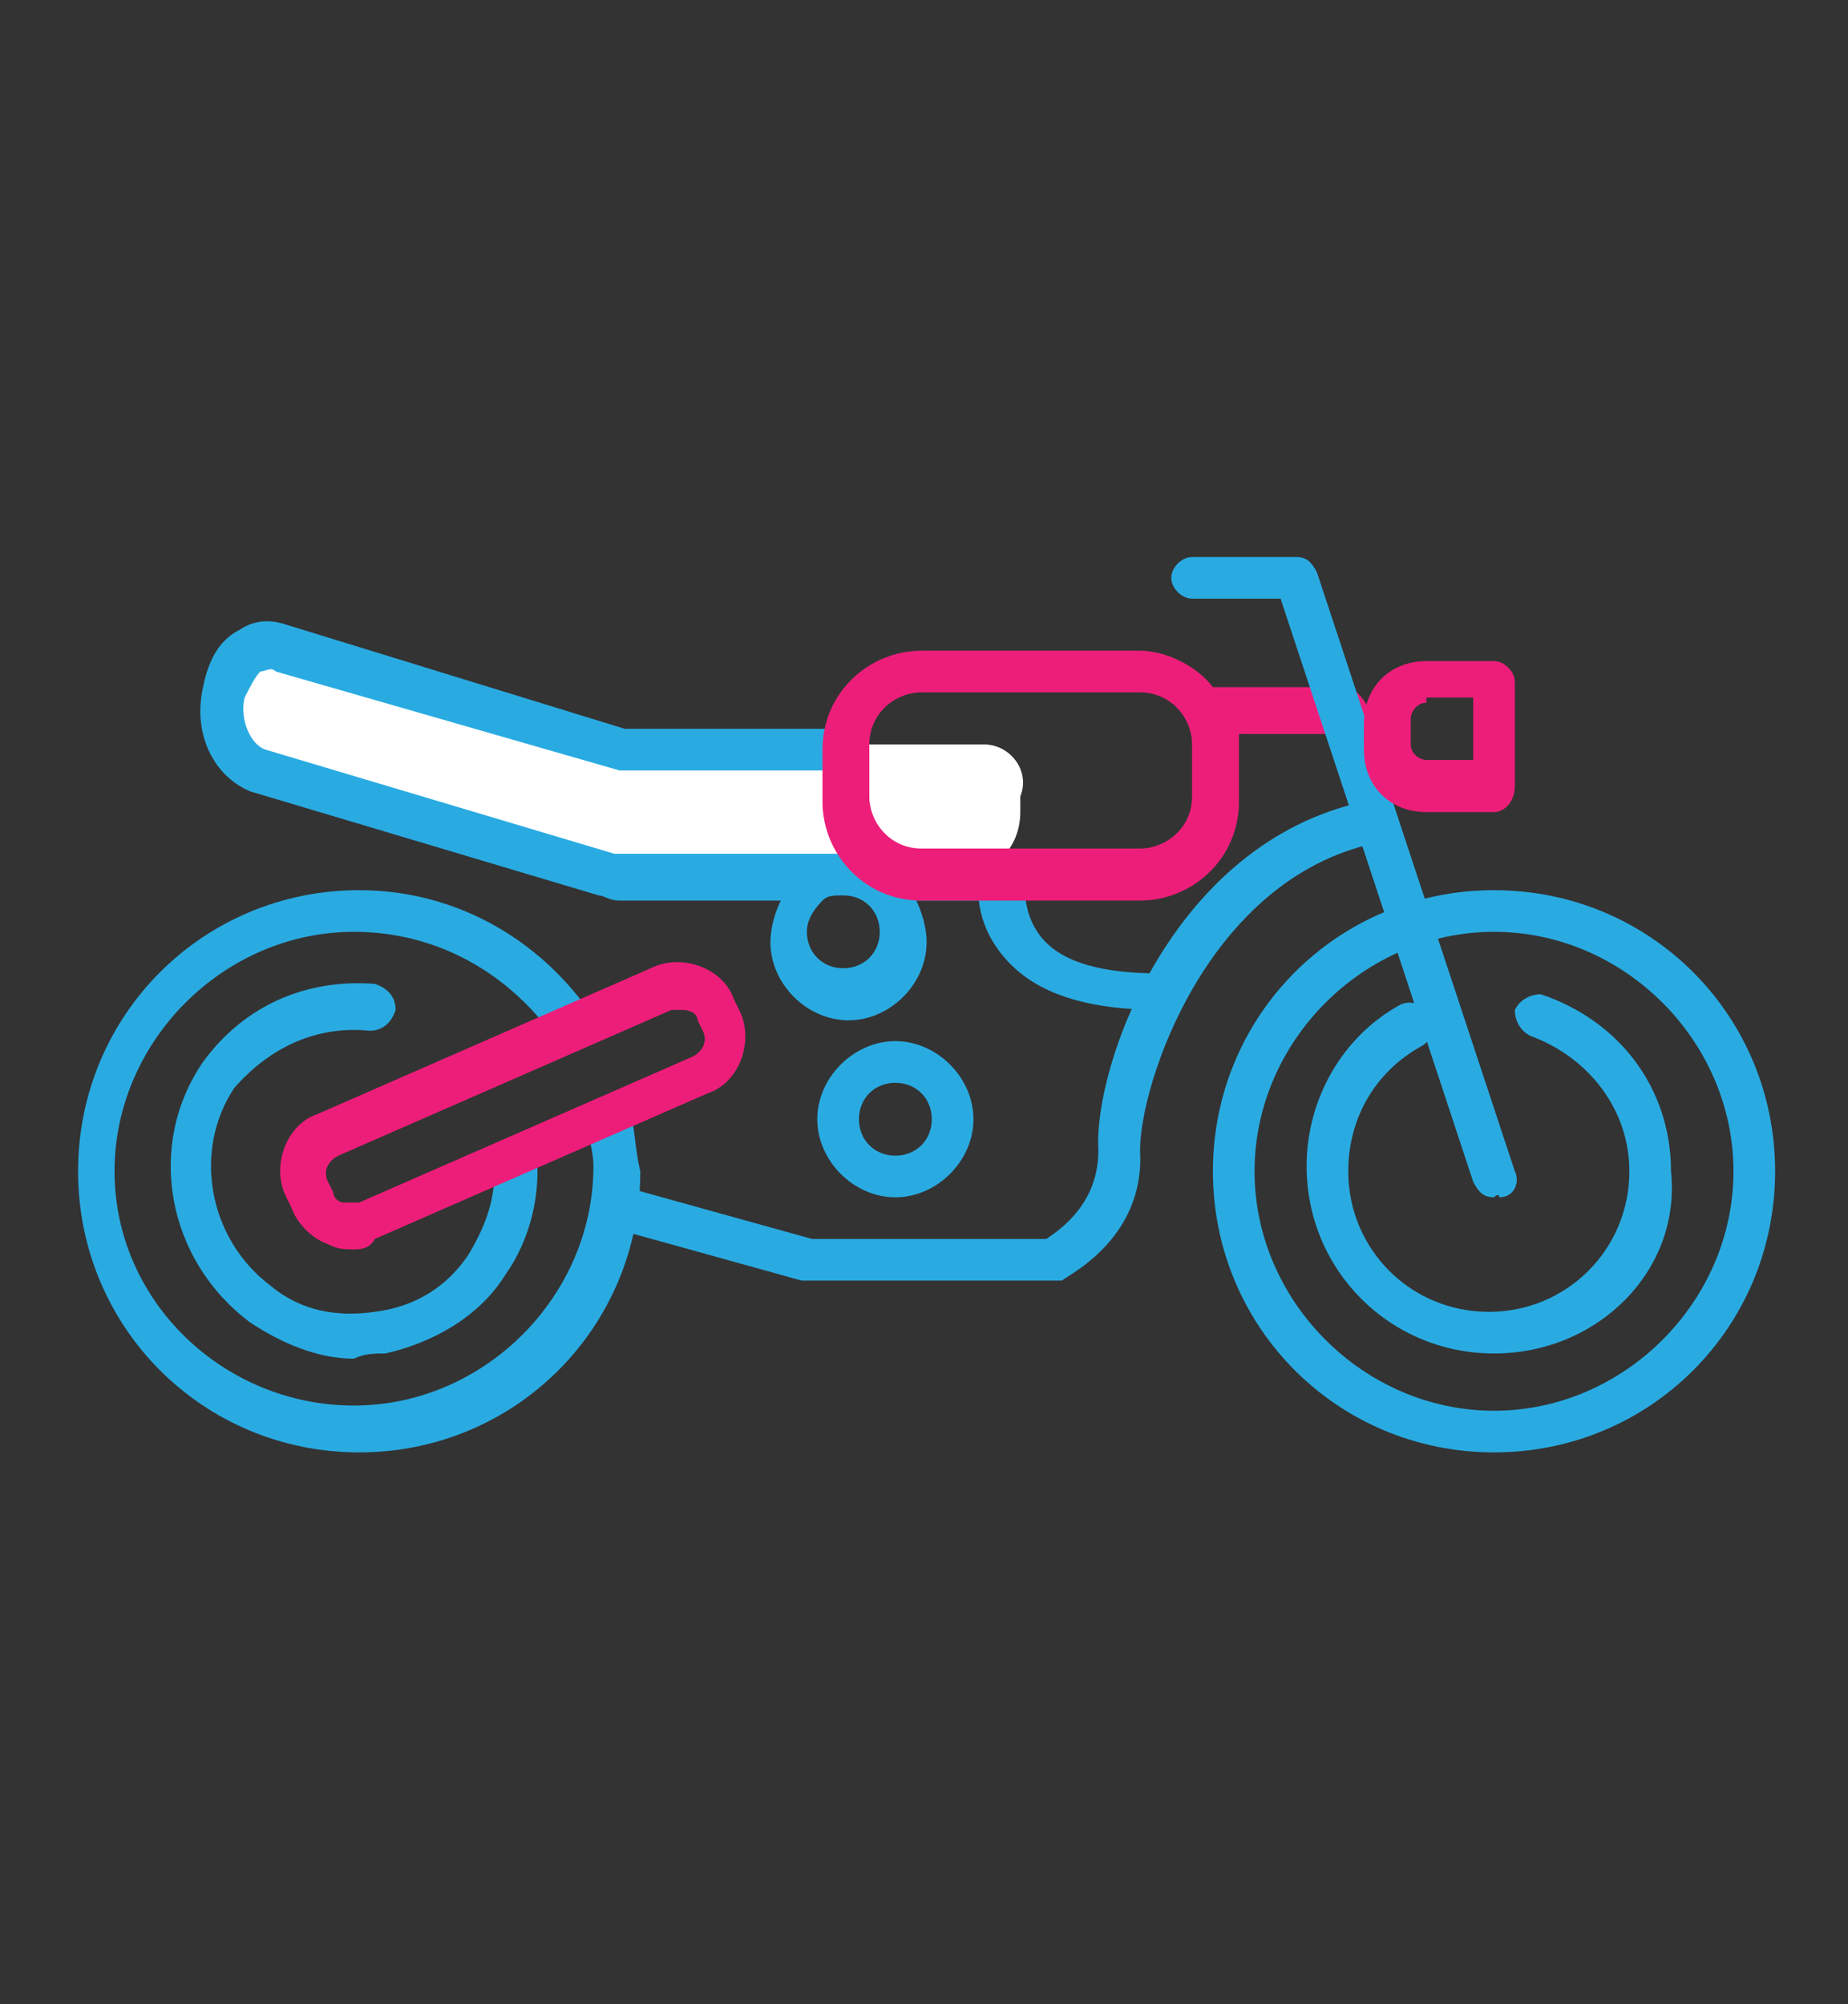
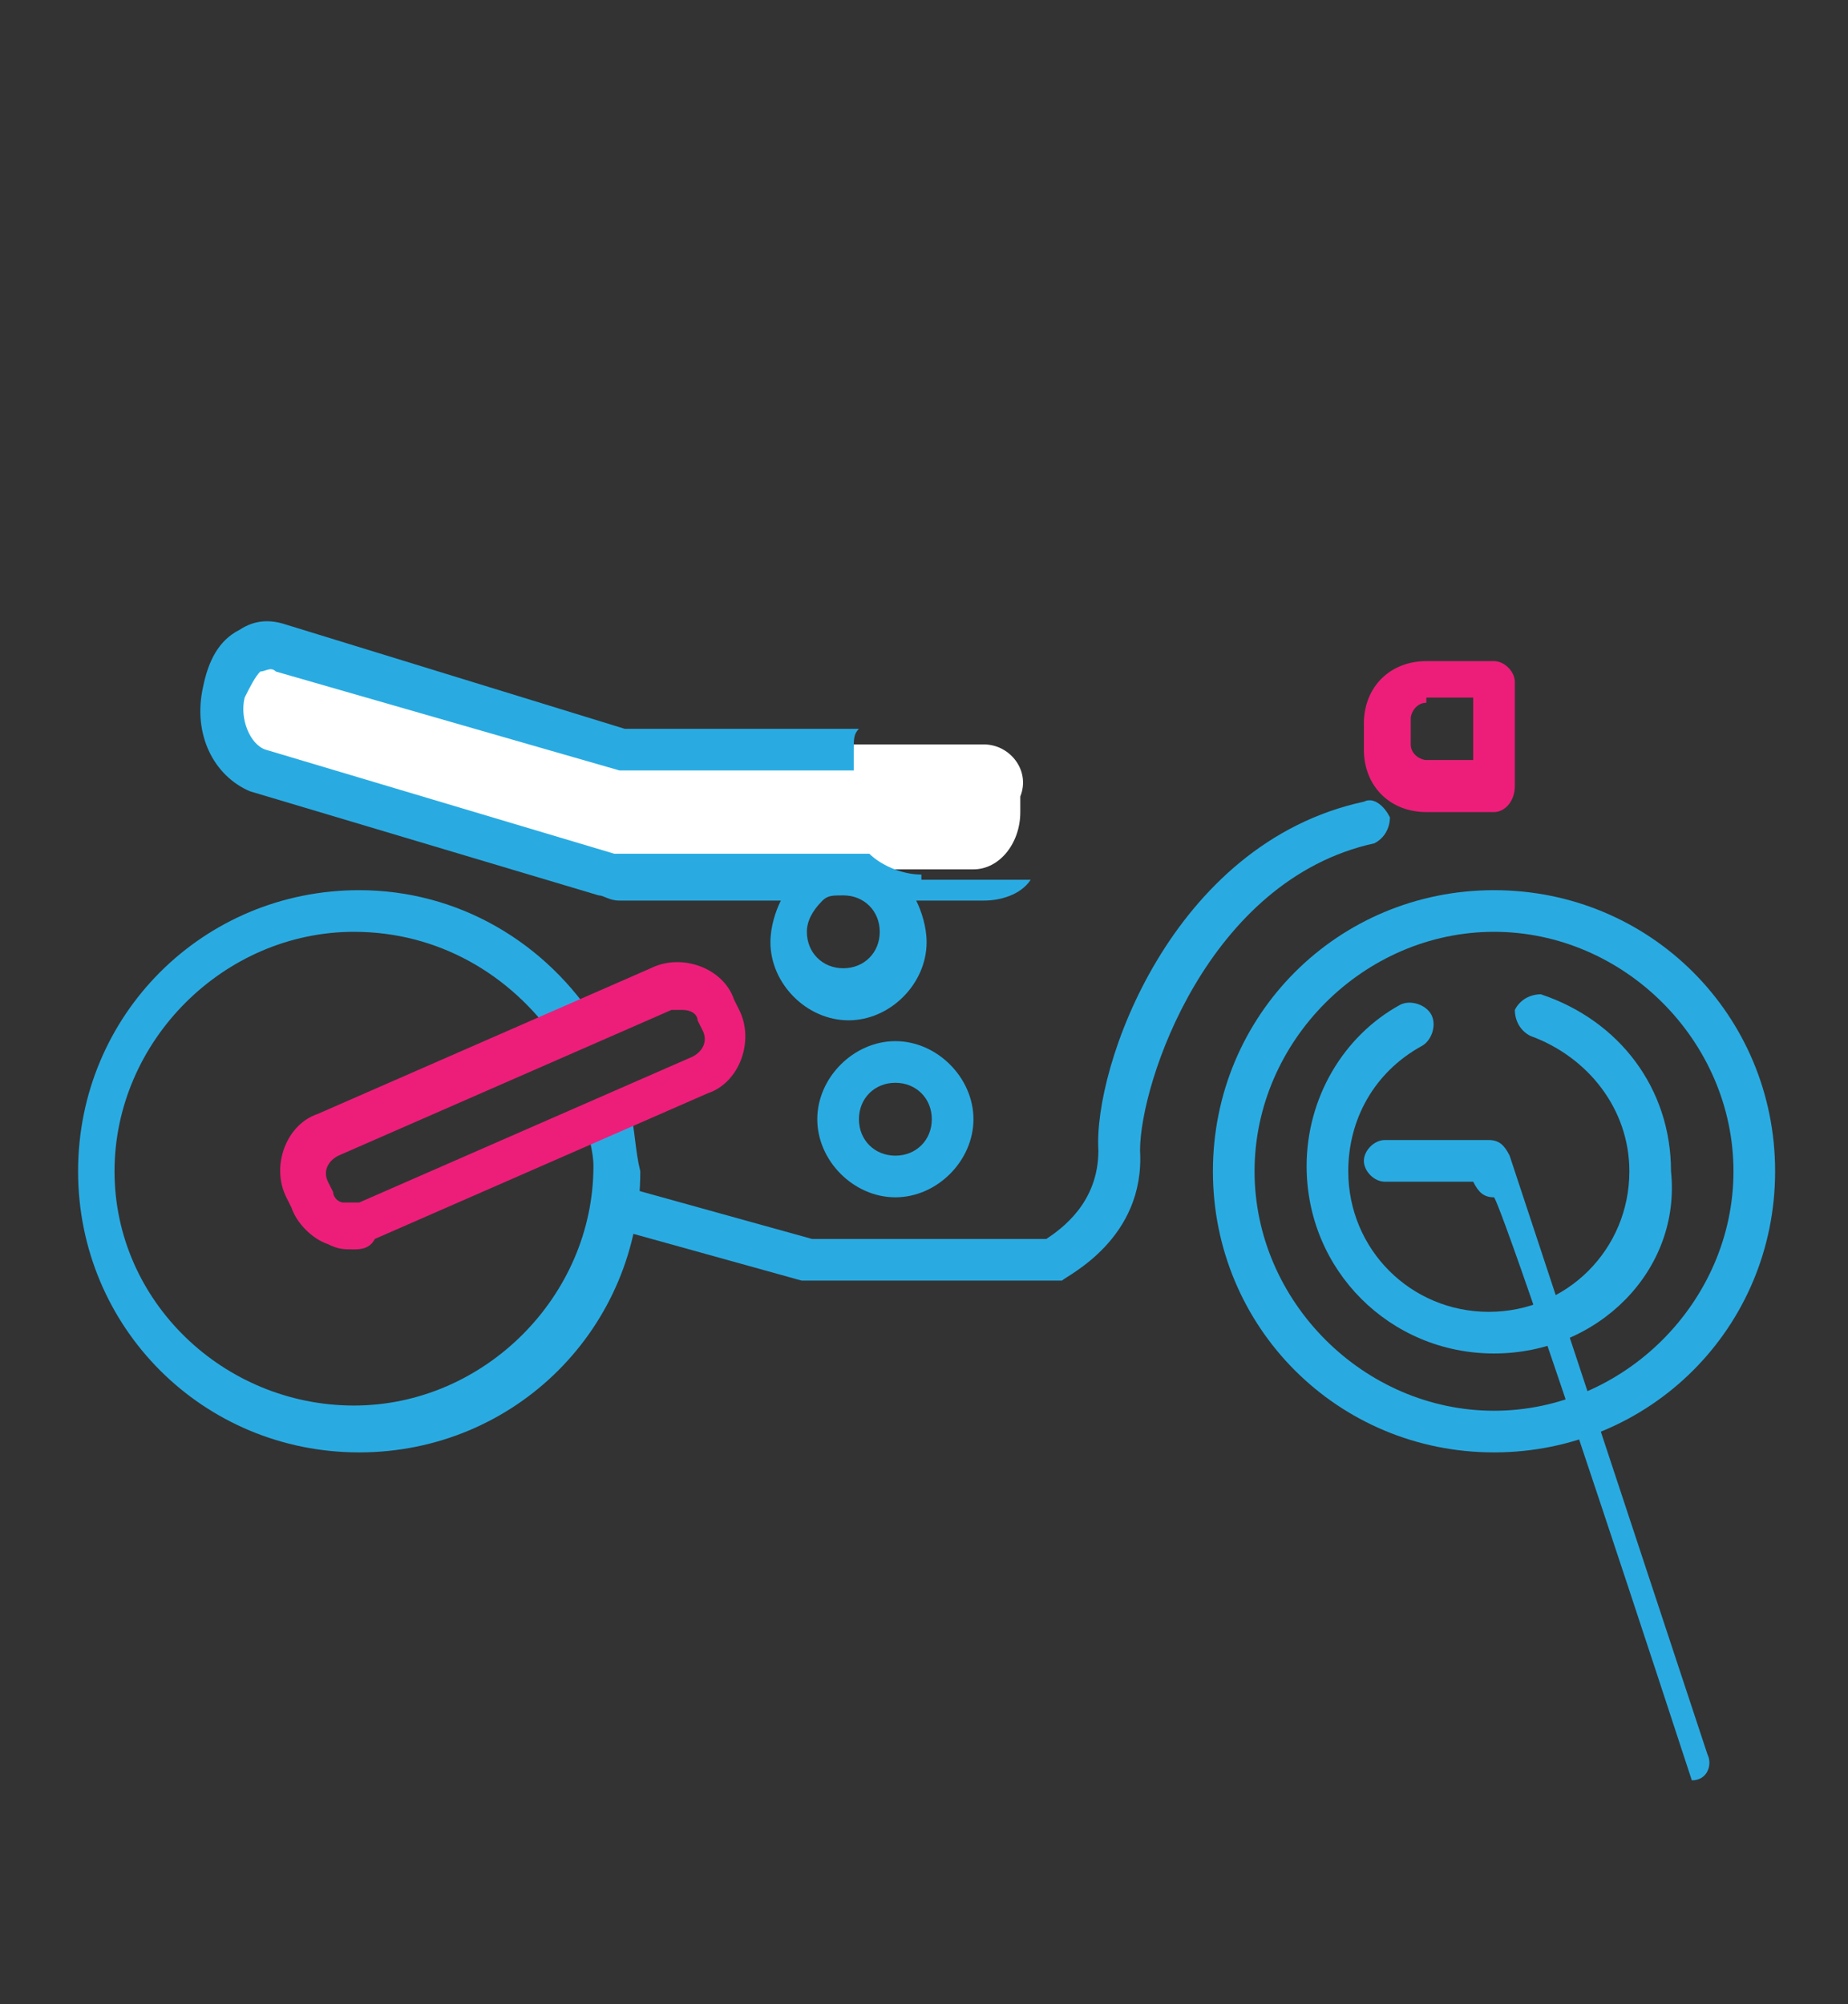
<svg xmlns="http://www.w3.org/2000/svg" id="Laag_1" x="0px" y="0px" viewBox="0 0 35.5 38.5" style="enable-background:new 0 0 35.5 38.5;" xml:space="preserve">
  <rect x="0" y="0" width="35.5" height="38.5" fill="#333333" stroke="none" />
  <style type="text/css">	.st0{fill:#29ABE2;}	.st1{fill:none;stroke:#29ABE2;stroke-width:4;stroke-linecap:round;stroke-linejoin:round;stroke-miterlimit:10;}	.st2{fill:#FFFFFF;}	.st3{fill:#ED1E79;}</style>
  <g>
    <path class="st0" d="M28.7,27.9c-3,0-5.4-2.4-5.4-5.4s2.4-5.4,5.4-5.4s5.4,2.4,5.4,5.4S31.7,27.9,28.7,27.9z M28.7,17.9  c-2.5,0-4.6,2.1-4.6,4.6s2.1,4.6,4.6,4.6s4.6-2.1,4.6-4.6S31.2,17.9,28.7,17.9z" />
  </g>
  <g>
-     <path class="st1" d="M29.6,19.5" />
-   </g>
+     </g>
  <g>
    <path class="st0" d="M28.7,26c-2,0-3.6-1.6-3.6-3.6c0-1.3,0.7-2.5,1.8-3.1c0.2-0.1,0.5,0,0.6,0.2c0.1,0.2,0,0.5-0.2,0.6  c-0.9,0.5-1.4,1.4-1.4,2.4c0,1.5,1.2,2.7,2.7,2.7c1.5,0,2.7-1.2,2.7-2.7c0-1.2-0.8-2.2-1.9-2.6c-0.2-0.1-0.3-0.3-0.3-0.5  c0.1-0.2,0.3-0.3,0.5-0.3c1.5,0.5,2.5,1.8,2.5,3.4C32.3,24.4,30.7,26,28.7,26z" />
  </g>
  <g>
-     <path class="st1" d="M27.2,19.7" />
-   </g>
+     </g>
  <path class="st2" d="M18.9,14.3H12c0,0,0,0-0.1,0l-6.6-1.9c-0.5-0.2-1,0.2-1.1,0.8v0c-0.1,0.6,0.1,1.3,0.6,1.5l6.7,2 c0.1,0.1,0.3,0.1,0.4,0h6.8c0.5,0,0.9-0.5,0.9-1.1v-0.3C19.8,14.8,19.4,14.3,18.9,14.3z" />
  <g>
    <path class="st0" d="M17.2,23c-0.8,0-1.5-0.7-1.5-1.5c0-0.8,0.7-1.5,1.5-1.5c0.8,0,1.5,0.7,1.5,1.5C18.7,22.3,18,23,17.2,23z   M17.2,20.8c-0.4,0-0.7,0.3-0.7,0.7c0,0.4,0.3,0.7,0.7,0.7c0.4,0,0.7-0.3,0.7-0.7C17.9,21.1,17.6,20.8,17.2,20.8z" />
  </g>
  <g>
    <path class="st0" d="M20.2,24.6h-4.7c0,0-0.1,0-0.1,0l-3.6-1c-0.2-0.1-0.3-0.3-0.3-0.5c0.1-0.2,0.3-0.3,0.5-0.3l3.6,1h4.5  c0.3-0.2,1-0.7,1-1.7c-0.1-1.6,1.4-5.9,5.1-6.7c0.2-0.1,0.4,0.1,0.5,0.3c0,0.2-0.1,0.4-0.3,0.5c-3.2,0.7-4.5,4.6-4.5,5.9  c0.1,1.7-1.4,2.4-1.5,2.5C20.3,24.6,20.2,24.6,20.2,24.6z" />
  </g>
  <g>
-     <path class="st0" d="M22.3,19.4c-1.4,0-2.4-0.3-3-1c-0.7-0.8-0.5-1.7-0.4-1.7c0.1-0.2,0.3-0.3,0.5-0.3c0.2,0,0.4,0.2,0.3,0.5  c0,0-0.1,0.6,0.3,1.1c0.4,0.5,1.2,0.7,2.3,0.7c0.2,0,0.4,0.2,0.4,0.4C22.7,19.3,22.6,19.4,22.3,19.4z" />
-   </g>
+     </g>
  <path class="st0" d="M17.7,16.8c-0.4,0-0.8-0.2-1-0.4h-4.6c0,0-0.1,0-0.1,0c-0.1,0-0.1,0-0.2,0c0,0,0,0,0,0l-6.7-2 c-0.3-0.1-0.5-0.6-0.4-1c0.1-0.2,0.2-0.4,0.3-0.5c0.1,0,0.2-0.1,0.3,0c0,0,0,0,0,0l6.6,1.9c0,0,0.1,0,0.2,0c0,0,0,0,0.1,0h4.2v-0.4 c0-0.2,0-0.3,0.1-0.4H12c0,0,0,0,0,0L5.5,12c-0.3-0.1-0.6-0.1-0.9,0.1c-0.4,0.2-0.6,0.6-0.7,1.1c-0.2,0.9,0.2,1.7,0.9,2c0,0,0,0,0,0 l6.7,2c0.1,0,0.2,0.1,0.4,0.1c0.1,0,0.2,0,0.3,0H15c-0.1,0.2-0.2,0.5-0.2,0.8c0,0.8,0.7,1.5,1.5,1.5s1.5-0.7,1.5-1.5 c0-0.3-0.1-0.6-0.2-0.8h1.3c0.3,0,0.7-0.1,0.9-0.4H17.7z M16.2,18.6c-0.4,0-0.7-0.3-0.7-0.7c0-0.2,0.1-0.4,0.3-0.6 c0.1-0.1,0.2-0.1,0.4-0.1c0.4,0,0.7,0.3,0.7,0.7C16.9,18.3,16.6,18.6,16.2,18.6z" />
-   <path class="st3" d="M25.9,13.2h-2.5c0,0,0,0-0.1,0c-0.3-0.4-0.9-0.7-1.4-0.7h-4.2c-1,0-1.9,0.8-1.9,1.9v1c0,1,0.8,1.9,1.9,1.9h4.2 c1,0,1.9-0.8,1.9-1.9v-1c0-0.1,0-0.2,0-0.3h2.2c0.2,0,0.3-0.2,0.3-0.4S26,13.2,25.9,13.2z M22.9,15.3c0,0.6-0.5,1-1,1h-4.2 c-0.6,0-1-0.5-1-1v-1c0-0.6,0.5-1,1-1h4.2c0.6,0,1,0.5,1,1V15.3z" />
  <g>
    <path class="st0" d="M12.1,21.3l-0.8,0.3c0,0.3,0.1,0.5,0.1,0.8c0,2.5-2.1,4.6-4.6,4.6S2.2,25,2.2,22.5s2.1-4.6,4.6-4.6  c1.6,0,3,0.8,3.9,2.1l0.8-0.3c-1-1.6-2.7-2.6-4.6-2.6c-3,0-5.4,2.4-5.4,5.4s2.4,5.4,5.4,5.4s5.4-2.4,5.4-5.4  C12.2,22.1,12.2,21.7,12.1,21.3z" />
-     <path class="st0" d="M7.1,19.8c0.2,0,0.4-0.1,0.5-0.4c0-0.2-0.1-0.4-0.4-0.5c-1.3-0.1-2.5,0.4-3.3,1.5c-1.1,1.6-0.7,3.8,0.9,5  c0.6,0.4,1.3,0.7,2,0.7C7,26,7.2,26,7.4,26c0.9-0.2,1.8-0.7,2.3-1.5c0.5-0.7,0.7-1.6,0.6-2.4l-0.8,0.4c0,0.6-0.2,1.1-0.5,1.6  c-0.4,0.6-1,1-1.8,1.1c-0.7,0.1-1.4,0-2-0.5c-1.2-0.9-1.5-2.6-0.7-3.8C5.2,20.1,6.1,19.7,7.1,19.8z" />
    <path class="st0" d="M9.7,20.3c-0.1-0.2-0.4-0.2-0.6-0.1c-0.1,0.1-0.2,0.3-0.1,0.5L9.7,20.3C9.7,20.4,9.7,20.3,9.7,20.3z" />
  </g>
  <path class="st3" d="M6.8,24c-0.2,0-0.3,0-0.5-0.1c-0.3-0.1-0.6-0.4-0.7-0.7l-0.1-0.2c-0.3-0.6,0-1.4,0.6-1.6l6.4-2.8 c0.6-0.3,1.4,0,1.6,0.6l0.1,0.2c0.3,0.6,0,1.4-0.6,1.6l0,0l-6.4,2.8C7.1,24,6.9,24,6.8,24z M13.1,19.4c-0.1,0-0.1,0-0.2,0l-6.4,2.8 c-0.2,0.1-0.3,0.3-0.2,0.5l0.1,0.2c0,0.1,0.1,0.2,0.2,0.2c0.1,0,0.2,0,0.3,0l6.4-2.8c0.2-0.1,0.3-0.3,0.2-0.5l-0.1-0.2 C13.4,19.5,13.3,19.4,13.1,19.4z M13.5,20.7L13.5,20.7L13.5,20.7z" />
  <g>
-     <path class="st0" d="M28.7,23c-0.2,0-0.3-0.1-0.4-0.3l-3.7-11.2h-1.7c-0.2,0-0.4-0.2-0.4-0.4c0-0.2,0.2-0.4,0.4-0.4h2  c0.2,0,0.3,0.1,0.4,0.3l3.8,11.5c0.1,0.2,0,0.5-0.3,0.5C28.8,22.9,28.7,23,28.7,23z" />
+     <path class="st0" d="M28.7,23c-0.2,0-0.3-0.1-0.4-0.3h-1.7c-0.2,0-0.4-0.2-0.4-0.4c0-0.2,0.2-0.4,0.4-0.4h2  c0.2,0,0.3,0.1,0.4,0.3l3.8,11.5c0.1,0.2,0,0.5-0.3,0.5C28.8,22.9,28.7,23,28.7,23z" />
  </g>
  <g>
    <path class="st3" d="M28.7,15.6h-1.3c-0.7,0-1.2-0.5-1.2-1.2v-0.5c0-0.7,0.5-1.2,1.2-1.2h1.3c0.2,0,0.4,0.2,0.4,0.4v2  C29.1,15.4,28.9,15.6,28.7,15.6z M27.4,13.5c-0.2,0-0.3,0.2-0.3,0.3v0.5c0,0.2,0.2,0.3,0.3,0.3h0.9v-1.2H27.4z" />
  </g>
</svg>